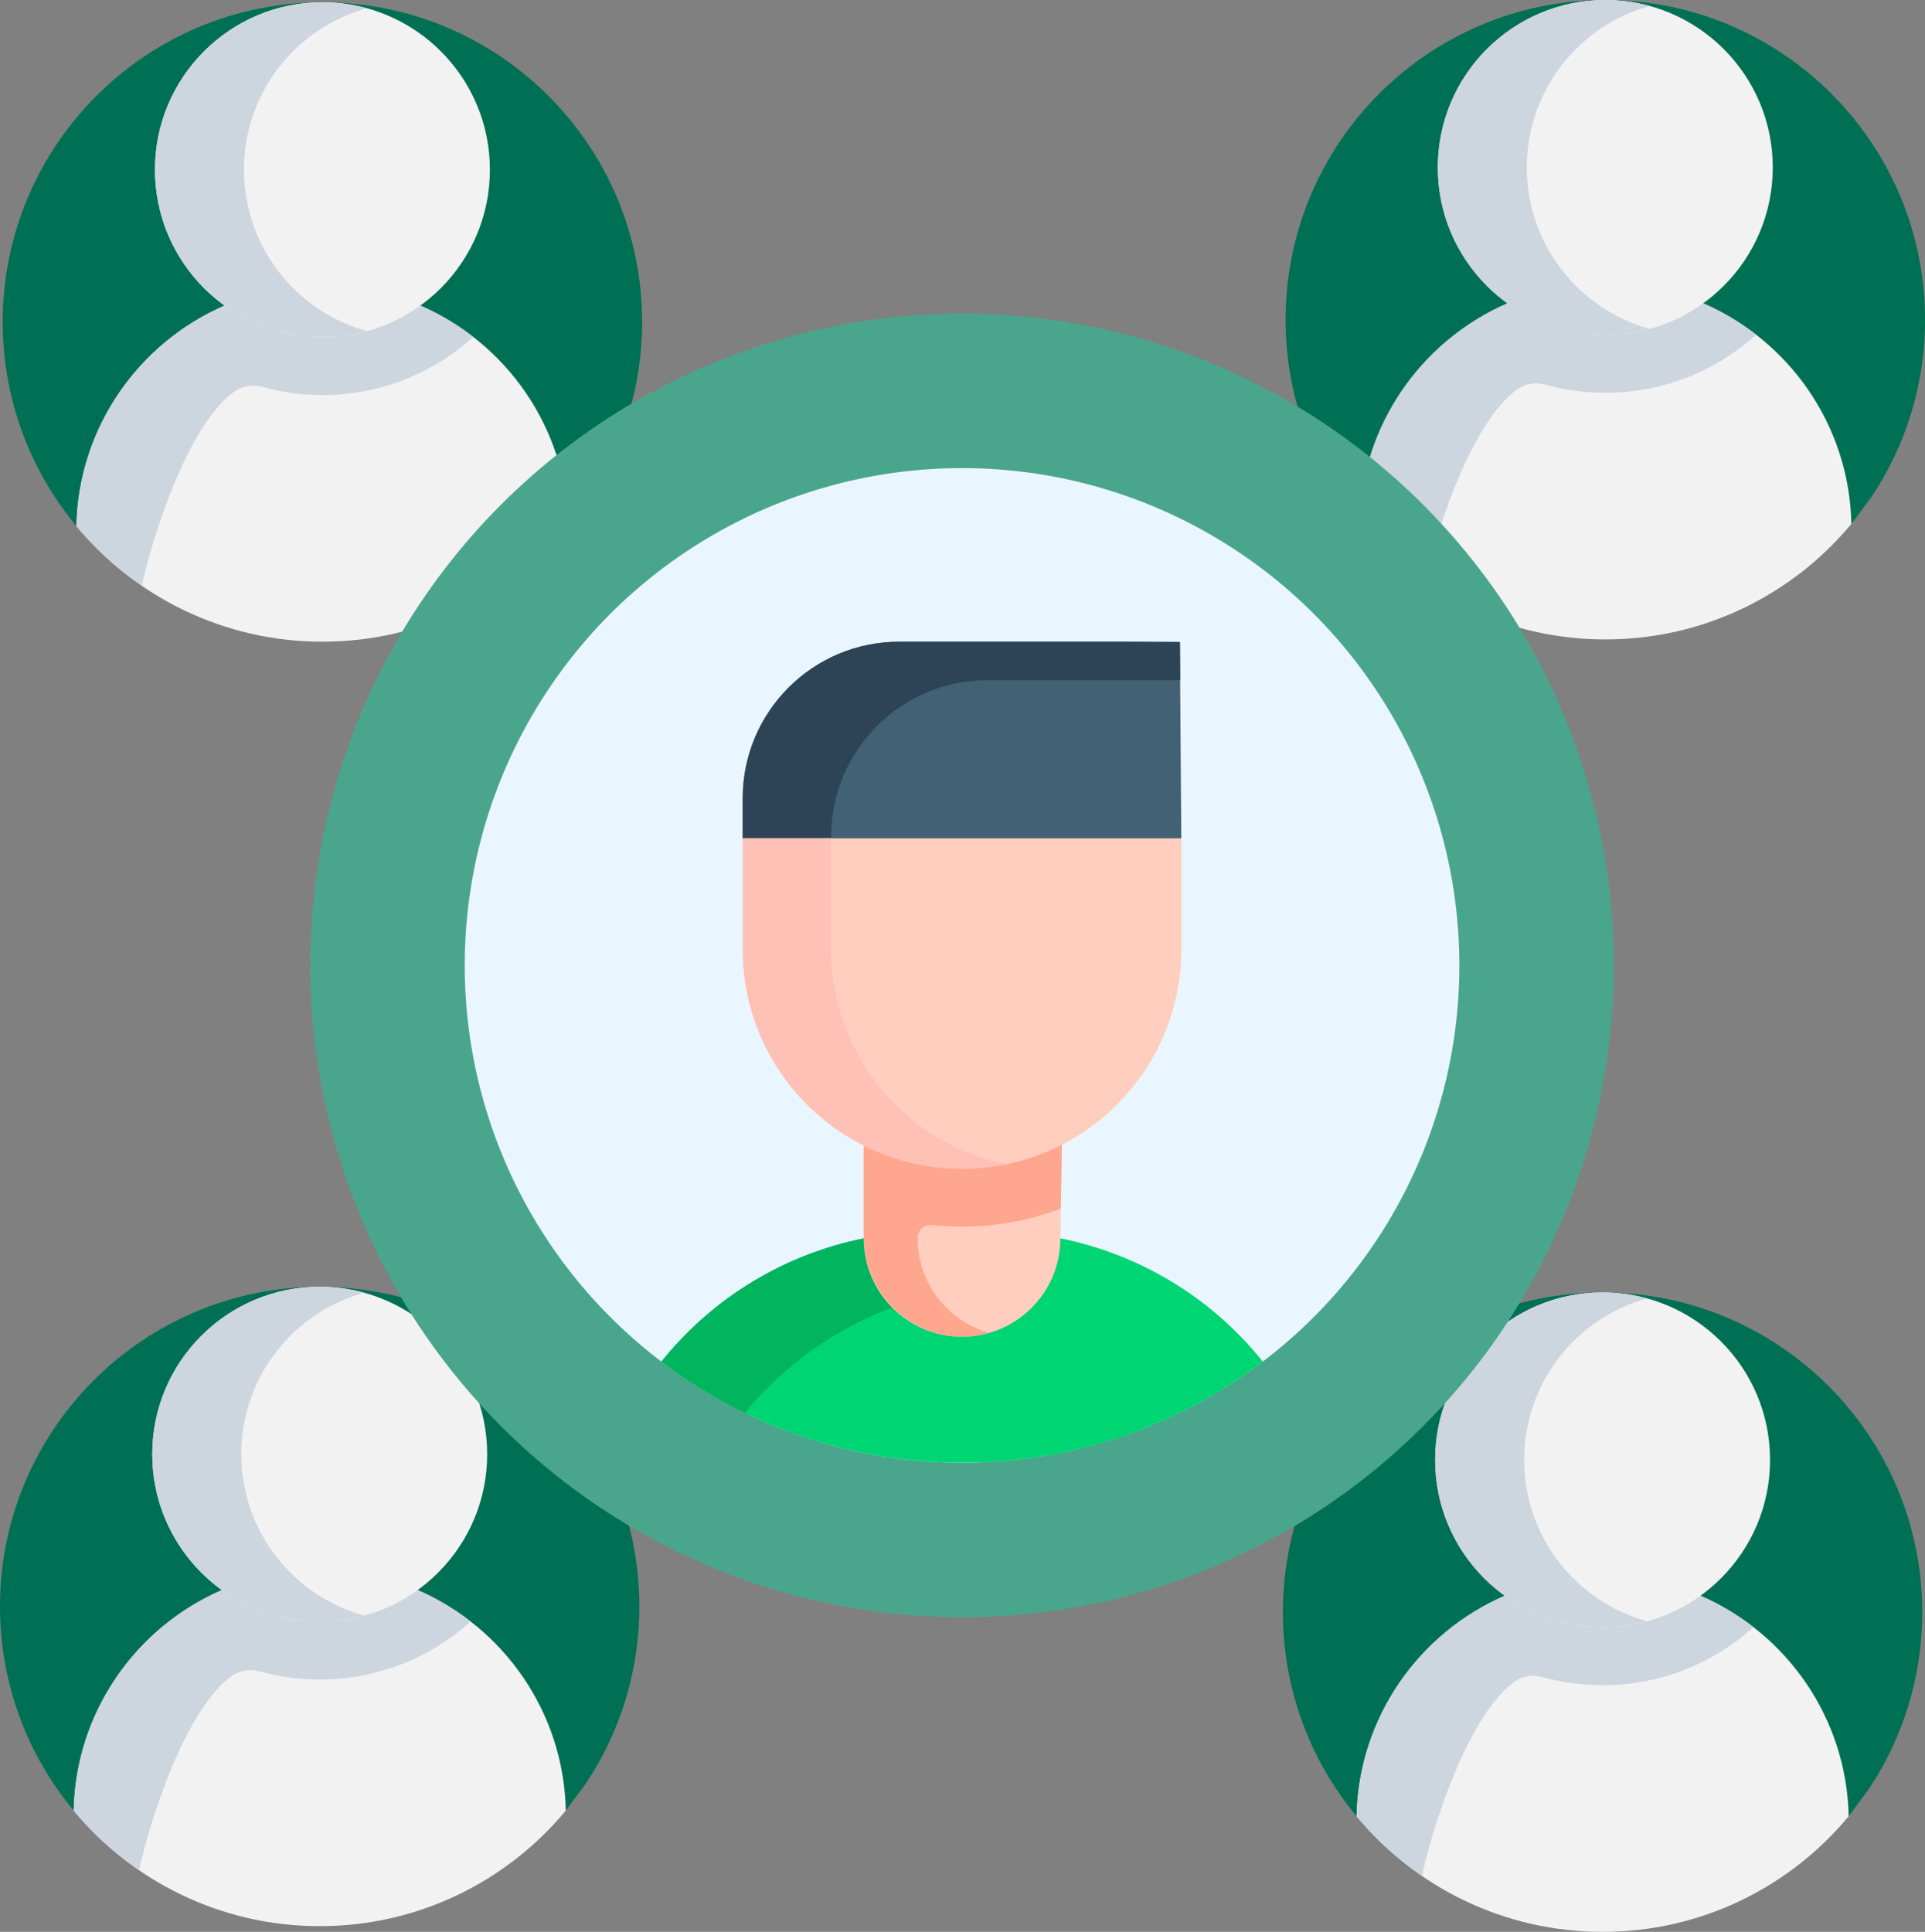
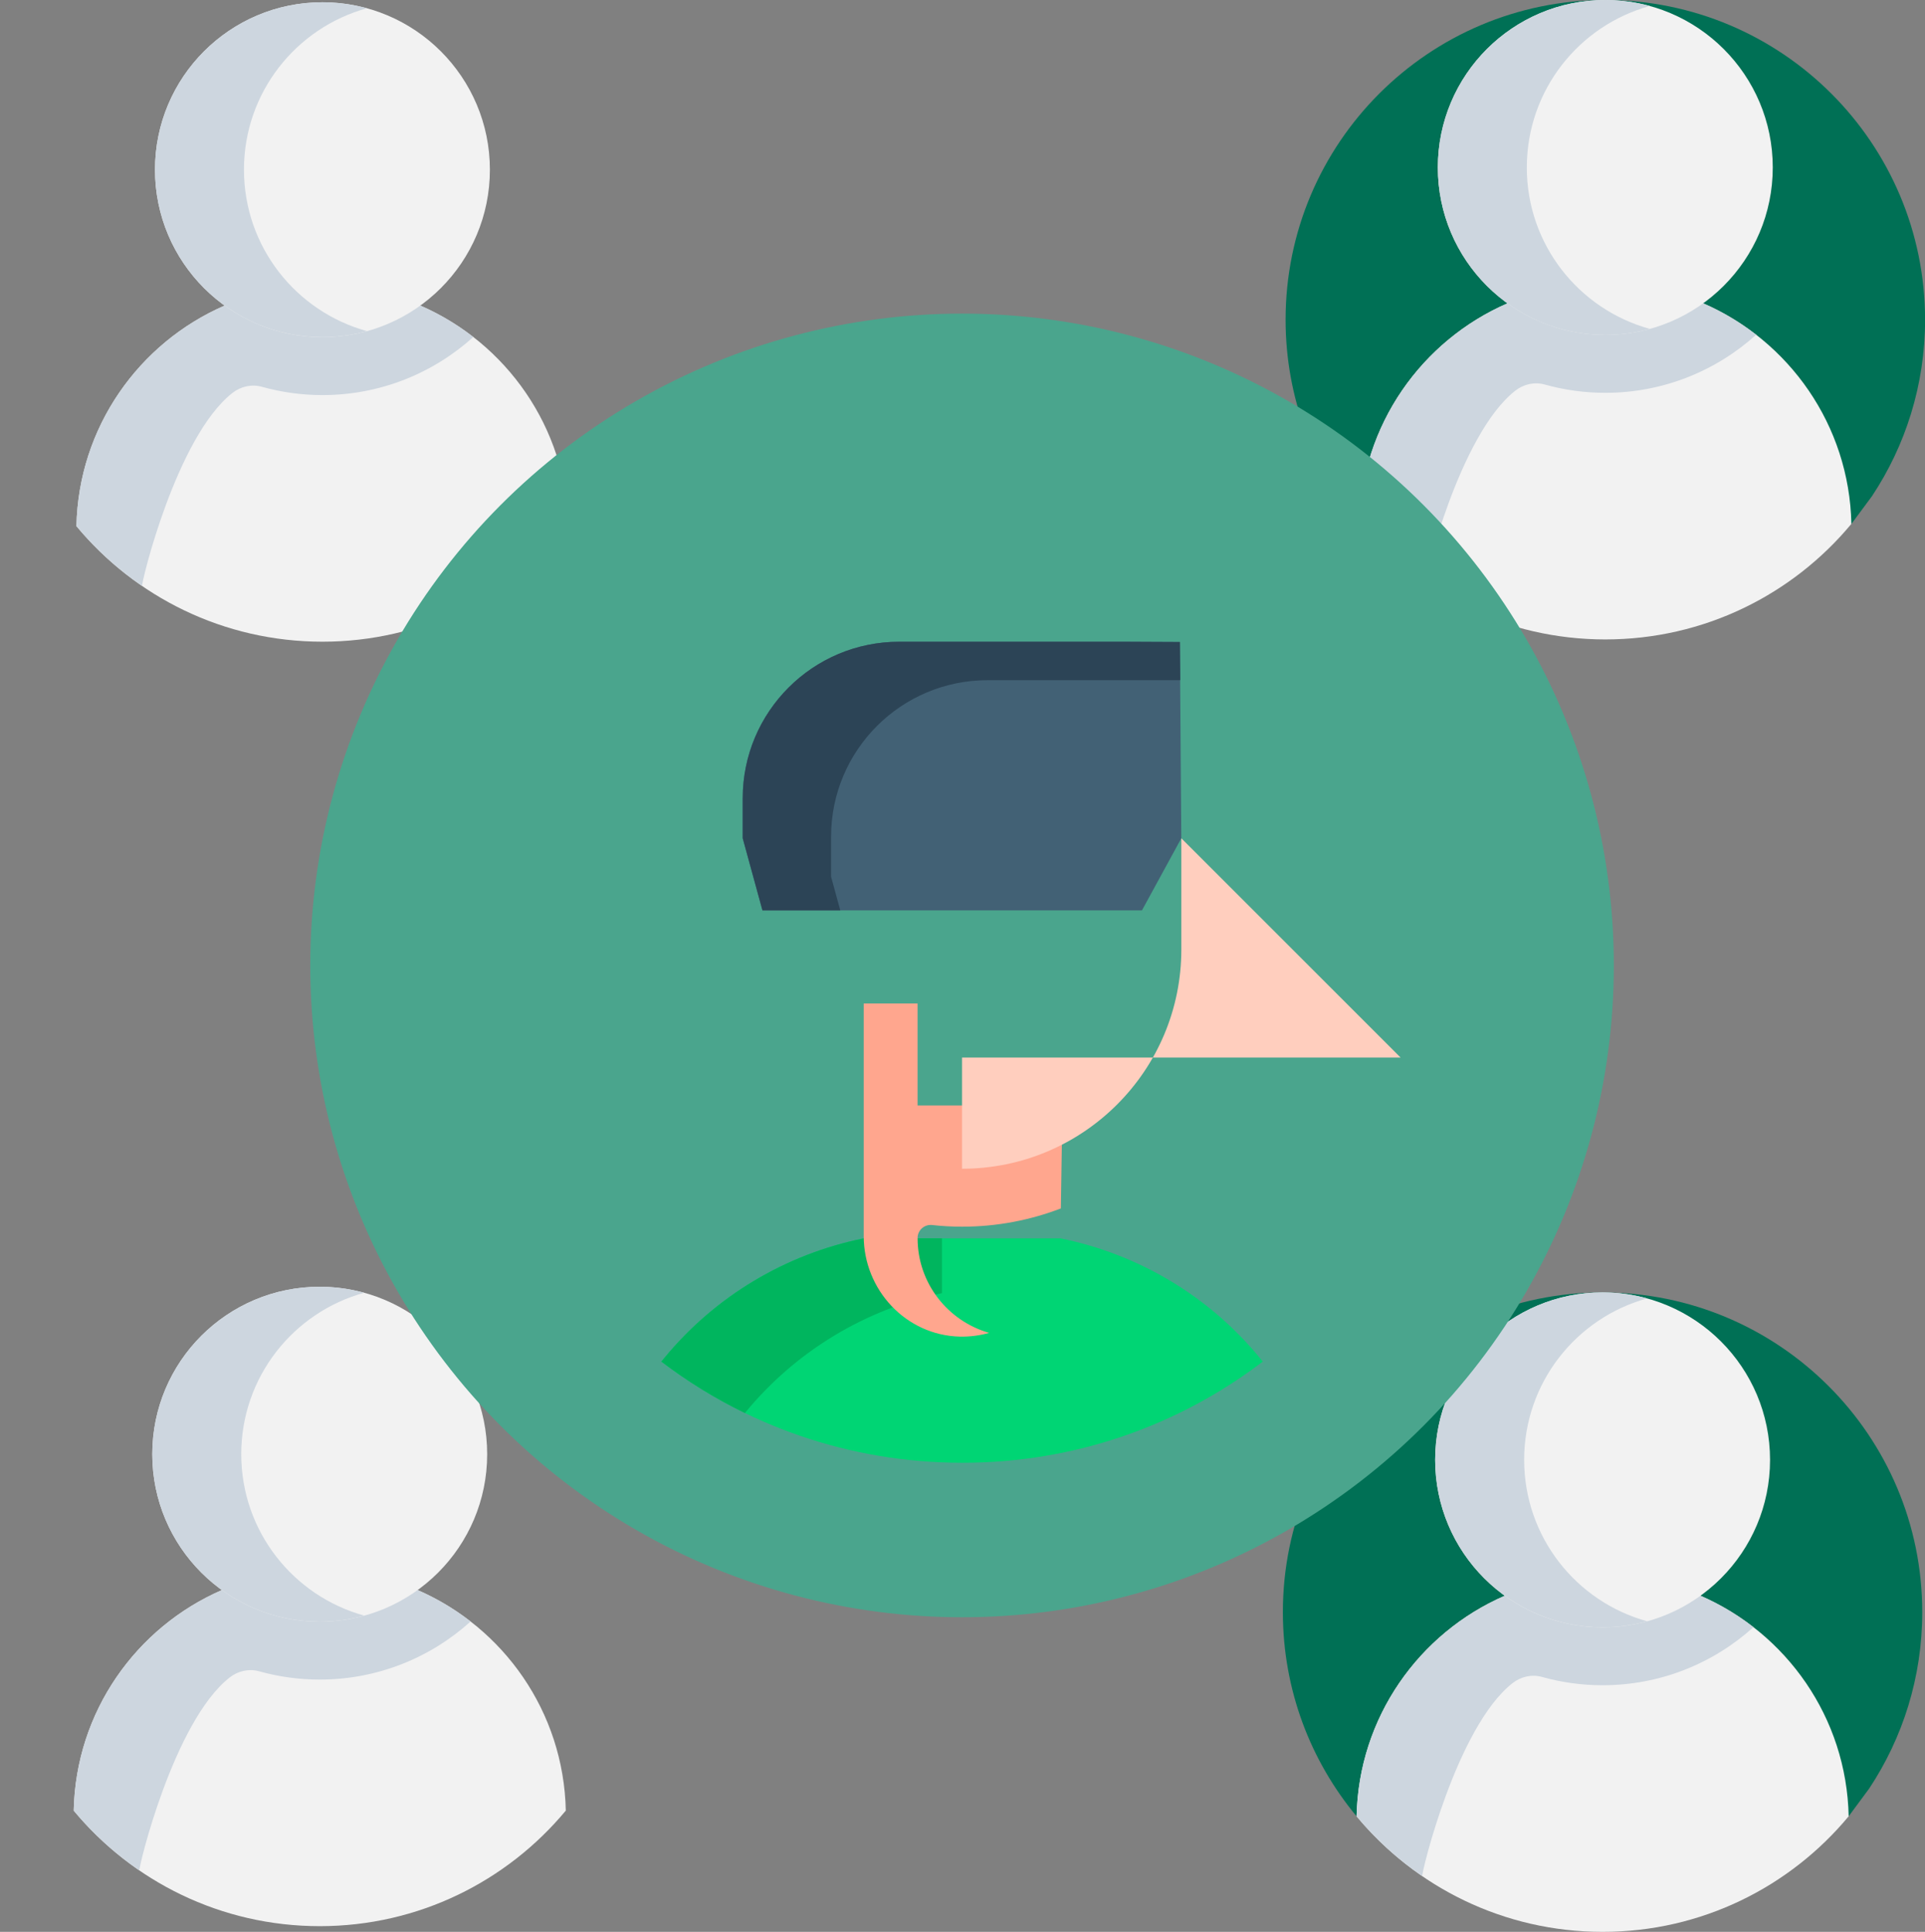
<svg xmlns="http://www.w3.org/2000/svg" id="Layer_2" data-name="Layer 2" viewBox="0 0 510.2 512">
  <rect x="0" y="0" width="510.2" height="512" fill="#808080" stroke="none" />
  <defs>
    <style>
      .cls-1 {
        fill: #eaf6ff;
      }

      .cls-1, .cls-2, .cls-3, .cls-4, .cls-5, .cls-6, .cls-7, .cls-8, .cls-9, .cls-10, .cls-11, .cls-12 {
        stroke-width: 0px;
      }

      .cls-2 {
        fill: #ffa68e;
      }

      .cls-3 {
        fill: #007055;
      }

      .cls-4 {
        fill: #ffc0b6;
      }

      .cls-5 {
        fill: #2c4456;
      }

      .cls-6 {
        fill: #00b55e;
      }

      .cls-7 {
        fill: #cdd6df;
      }

      .cls-8 {
        fill: #f2f2f2;
      }

      .cls-9 {
        fill: #426175;
      }

      .cls-10 {
        fill: #00d574;
      }

      .cls-11 {
        fill: #4aa58d;
      }

      .cls-12 {
        fill: #ffcebe;
      }
    </style>
  </defs>
  <g id="Layer_1-2" data-name="Layer 1">
    <g>
      <g>
-         <path class="cls-3" d="M84.73,341.03c-46.79,0-84.73,37.94-84.73,84.73,0,20.58,7.34,39.44,19.54,54.12l110.58-6c-.22,3.75-.39,6.79-.39,6.79l20.22-.79,5.45-7.37c8.88-13.4,14.06-29.46,14.06-46.74,0-46.79-37.94-84.73-84.74-84.73Z" />
        <path class="cls-3" d="M425.46,0c-46.79,0-84.73,37.94-84.73,84.73,0,20.58,7.34,39.44,19.54,54.12l108.22-5.87-.69,7.6,22.9-1.73,5.46-7.37c8.88-13.4,14.06-29.46,14.06-46.74C510.2,37.94,472.26,0,425.46,0h0Z" />
-         <path class="cls-3" d="M156.13,132.07c8.88-13.4,14.06-29.46,14.06-46.74C170.19,38.54,132.25.6,85.45.6S.72,38.54.72,85.33c0,20.58,7.34,39.44,19.54,54.12l135.87-7.38Z" />
      </g>
      <path class="cls-8" d="M150.67,139.45c-15.54,18.71-38.99,30.62-65.21,30.62s-49.67-11.91-65.2-30.62c.54-26.21,16.56-48.6,39.27-58.46l20.03-9.25h14.57l17.27,9.25c22.72,9.86,38.73,32.25,39.28,58.46Z" />
      <path class="cls-7" d="M125.44,89.32c-4.29-3.33-9-6.14-14.05-8.33l-3.05-1.64h-11.99v-6.42l-2.22-1.19h-14.57l-20.03,9.25c-22.71,9.86-38.73,32.25-39.27,58.46,5.03,6.06,10.9,11.4,17.41,15.86-.35-.41,9.04-39.48,23.91-51.15,2.21-1.74,5.11-2.41,7.82-1.65,5.11,1.43,10.5,2.2,16.06,2.2,15.36,0,29.39-5.83,39.98-15.39Z" />
      <circle class="cls-8" cx="85.46" cy="44.98" r="44.38" />
      <path class="cls-7" d="M64.66,44.98c0-20.43,13.8-37.62,32.59-42.79-3.76-1.03-7.71-1.6-11.79-1.6-24.51,0-44.38,19.87-44.38,44.38s19.87,44.38,44.38,44.38c4.09,0,8.04-.56,11.79-1.6-18.79-5.17-32.59-22.36-32.59-42.79Z" />
      <path class="cls-8" d="M149.95,479.87c-15.54,18.71-38.99,30.62-65.21,30.62s-49.67-11.91-65.2-30.62c.54-26.21,16.56-48.6,39.27-58.46l20.03-9.25h14.57l17.27,9.25c22.72,9.86,38.73,32.25,39.28,58.46h0Z" />
      <path class="cls-7" d="M124.72,429.75c-4.29-3.33-9-6.14-14.05-8.33l-3.05-1.64h-11.99v-6.42l-2.22-1.19h-14.57l-20.03,9.25c-22.71,9.86-38.73,32.25-39.27,58.46,5.03,6.06,10.9,11.4,17.41,15.86-.35-.41,9.04-39.48,23.91-51.15,2.21-1.74,5.11-2.41,7.82-1.65,5.11,1.43,10.5,2.2,16.06,2.2,15.36,0,29.39-5.83,39.98-15.39h0Z" />
      <circle class="cls-8" cx="84.74" cy="385.41" r="44.38" />
      <path class="cls-7" d="M63.94,385.41c0-20.43,13.8-37.62,32.59-42.79-3.76-1.03-7.71-1.6-11.79-1.6-24.51,0-44.38,19.87-44.38,44.38s19.87,44.38,44.38,44.38c4.09,0,8.04-.56,11.79-1.6-18.79-5.17-32.59-22.36-32.59-42.79Z" />
      <path class="cls-3" d="M424.74,342.53c-46.79,0-84.73,37.94-84.73,84.73,0,20.58,7.34,39.44,19.54,54.12l110.58-6c-.22,3.75-.39,6.79-.39,6.79l20.22-.79,5.45-7.37c8.88-13.4,14.06-29.46,14.06-46.74,0-46.79-37.94-84.73-84.74-84.73h0Z" />
      <path class="cls-8" d="M489.96,481.38c-15.54,18.71-38.99,30.62-65.21,30.62s-49.67-11.91-65.2-30.62c.54-26.21,16.56-48.6,39.27-58.46l20.03-9.25h14.57l17.27,9.25c22.72,9.86,38.73,32.25,39.28,58.46h0Z" />
      <path class="cls-7" d="M464.73,431.25c-4.29-3.33-9-6.14-14.05-8.33l-3.05-1.64h-11.99v-6.42l-2.22-1.19h-14.57l-20.03,9.25c-22.71,9.86-38.73,32.25-39.27,58.46,5.03,6.06,10.9,11.4,17.41,15.86-.35-.41,9.04-39.48,23.91-51.15,2.21-1.74,5.11-2.41,7.82-1.65,5.11,1.43,10.5,2.2,16.06,2.2,15.36,0,29.39-5.83,39.98-15.39h0Z" />
      <circle class="cls-8" cx="424.75" cy="386.91" r="44.38" />
      <path class="cls-7" d="M403.96,386.91c0-20.43,13.8-37.62,32.59-42.79-3.76-1.03-7.71-1.6-11.79-1.6-24.51,0-44.38,19.87-44.38,44.38s19.87,44.38,44.38,44.38c4.09,0,8.04-.56,11.79-1.6-18.79-5.17-32.59-22.36-32.59-42.79Z" />
      <path class="cls-8" d="M490.68,138.85c-15.54,18.71-38.99,30.62-65.21,30.62s-49.67-11.91-65.2-30.62c.54-26.21,16.56-48.6,39.27-58.46l20.03-9.25h14.57l17.27,9.25c22.72,9.86,38.73,32.25,39.28,58.46Z" />
      <path class="cls-7" d="M465.45,88.72c-4.29-3.33-9-6.14-14.05-8.33l-3.05-1.64h-11.99v-6.42l-2.22-1.19h-14.57l-20.03,9.25c-22.71,9.86-38.73,32.25-39.27,58.46,5.03,6.06,10.9,11.4,17.41,15.86-.35-.41,9.04-39.48,23.91-51.15,2.21-1.74,5.11-2.41,7.82-1.65,5.11,1.43,10.5,2.2,16.06,2.2,15.36,0,29.38-5.83,39.98-15.39h0Z" />
      <circle class="cls-8" cx="425.47" cy="44.38" r="44.38" />
      <path class="cls-7" d="M404.67,44.38c0-20.43,13.8-37.62,32.59-42.79C433.5.56,429.55,0,425.47,0,400.95,0,381.08,19.87,381.08,44.38s19.87,44.38,44.38,44.38c4.09,0,8.04-.56,11.79-1.6-18.79-5.17-32.59-22.36-32.59-42.79h0Z" />
      <circle class="cls-11" cx="254.98" cy="255.87" r="172.75" />
-       <circle class="cls-1" cx="254.98" cy="255.87" r="131.81" />
      <g>
        <path class="cls-10" d="M333.9,359.9l.79.96c-22.14,16.85-49.76,26.85-79.7,26.82-29.96-.02-57.58-9.97-79.7-26.82l.79-.96c13.45-16.32,32.12-27.52,52.85-31.7h52.13c10.37,2.09,20.21,5.93,29.16,11.29s16.97,12.24,23.69,20.41h0Z" />
        <path class="cls-6" d="M249.66,328.2h-20.74c-20.73,4.18-39.4,15.37-52.85,31.7l-.79.96c6.88,5.25,14.3,9.82,22.15,13.64l.22-.27c13.27-16.1,31.61-27.2,52.01-31.51v-14.52h0Z" />
-         <path class="cls-12" d="M281.05,328.19c0,14.4-11.67,26.07-26.07,26.07s-26.07-11.67-26.07-26.07v-62.22h53.09l-.95,62.22Z" />
        <path class="cls-9" d="M298.02,170.08h-59.7c-22.9,0-41.47,18.57-41.47,41.47v10.62l5.23,19.11h100.58l10.43-19.11-.38-52.02" />
        <path class="cls-5" d="M298.02,170.08h-59.7c-22.9,0-41.47,18.57-41.47,41.47v10.62l5.23,19.11h20.63l-2.44-8.92v-10.62c0-22.9,18.57-41.47,41.47-41.47h51.08l-.1-10.12" />
        <path class="cls-2" d="M254.98,325.11c9.22,0,18.05-1.72,26.19-4.84l.42-27.29h-38.4v-27.02h-14.27v61.64c0,14.25,11.2,26.3,25.45,26.64,2.7.06,5.34-.29,7.8-.99-10.93-3.11-18.97-13.15-18.97-25.07v-.09c0-2.07,1.81-3.65,3.87-3.42,2.6.29,5.24.44,7.92.44Z" />
-         <path class="cls-12" d="M313.1,222.17v29.46c0,32.09-26.02,58.12-58.12,58.12s-58.12-26.03-58.12-58.12v-29.46h116.24Z" />
-         <path class="cls-4" d="M220.24,251.64v-29.46h-23.38v29.46c0,32.09,26.02,58.12,58.12,58.12,4,0,7.92-.41,11.69-1.18-26.5-5.41-46.43-28.85-46.43-56.94h0Z" />
+         <path class="cls-12" d="M313.1,222.17v29.46c0,32.09-26.02,58.12-58.12,58.12v-29.46h116.24Z" />
      </g>
    </g>
  </g>
</svg>